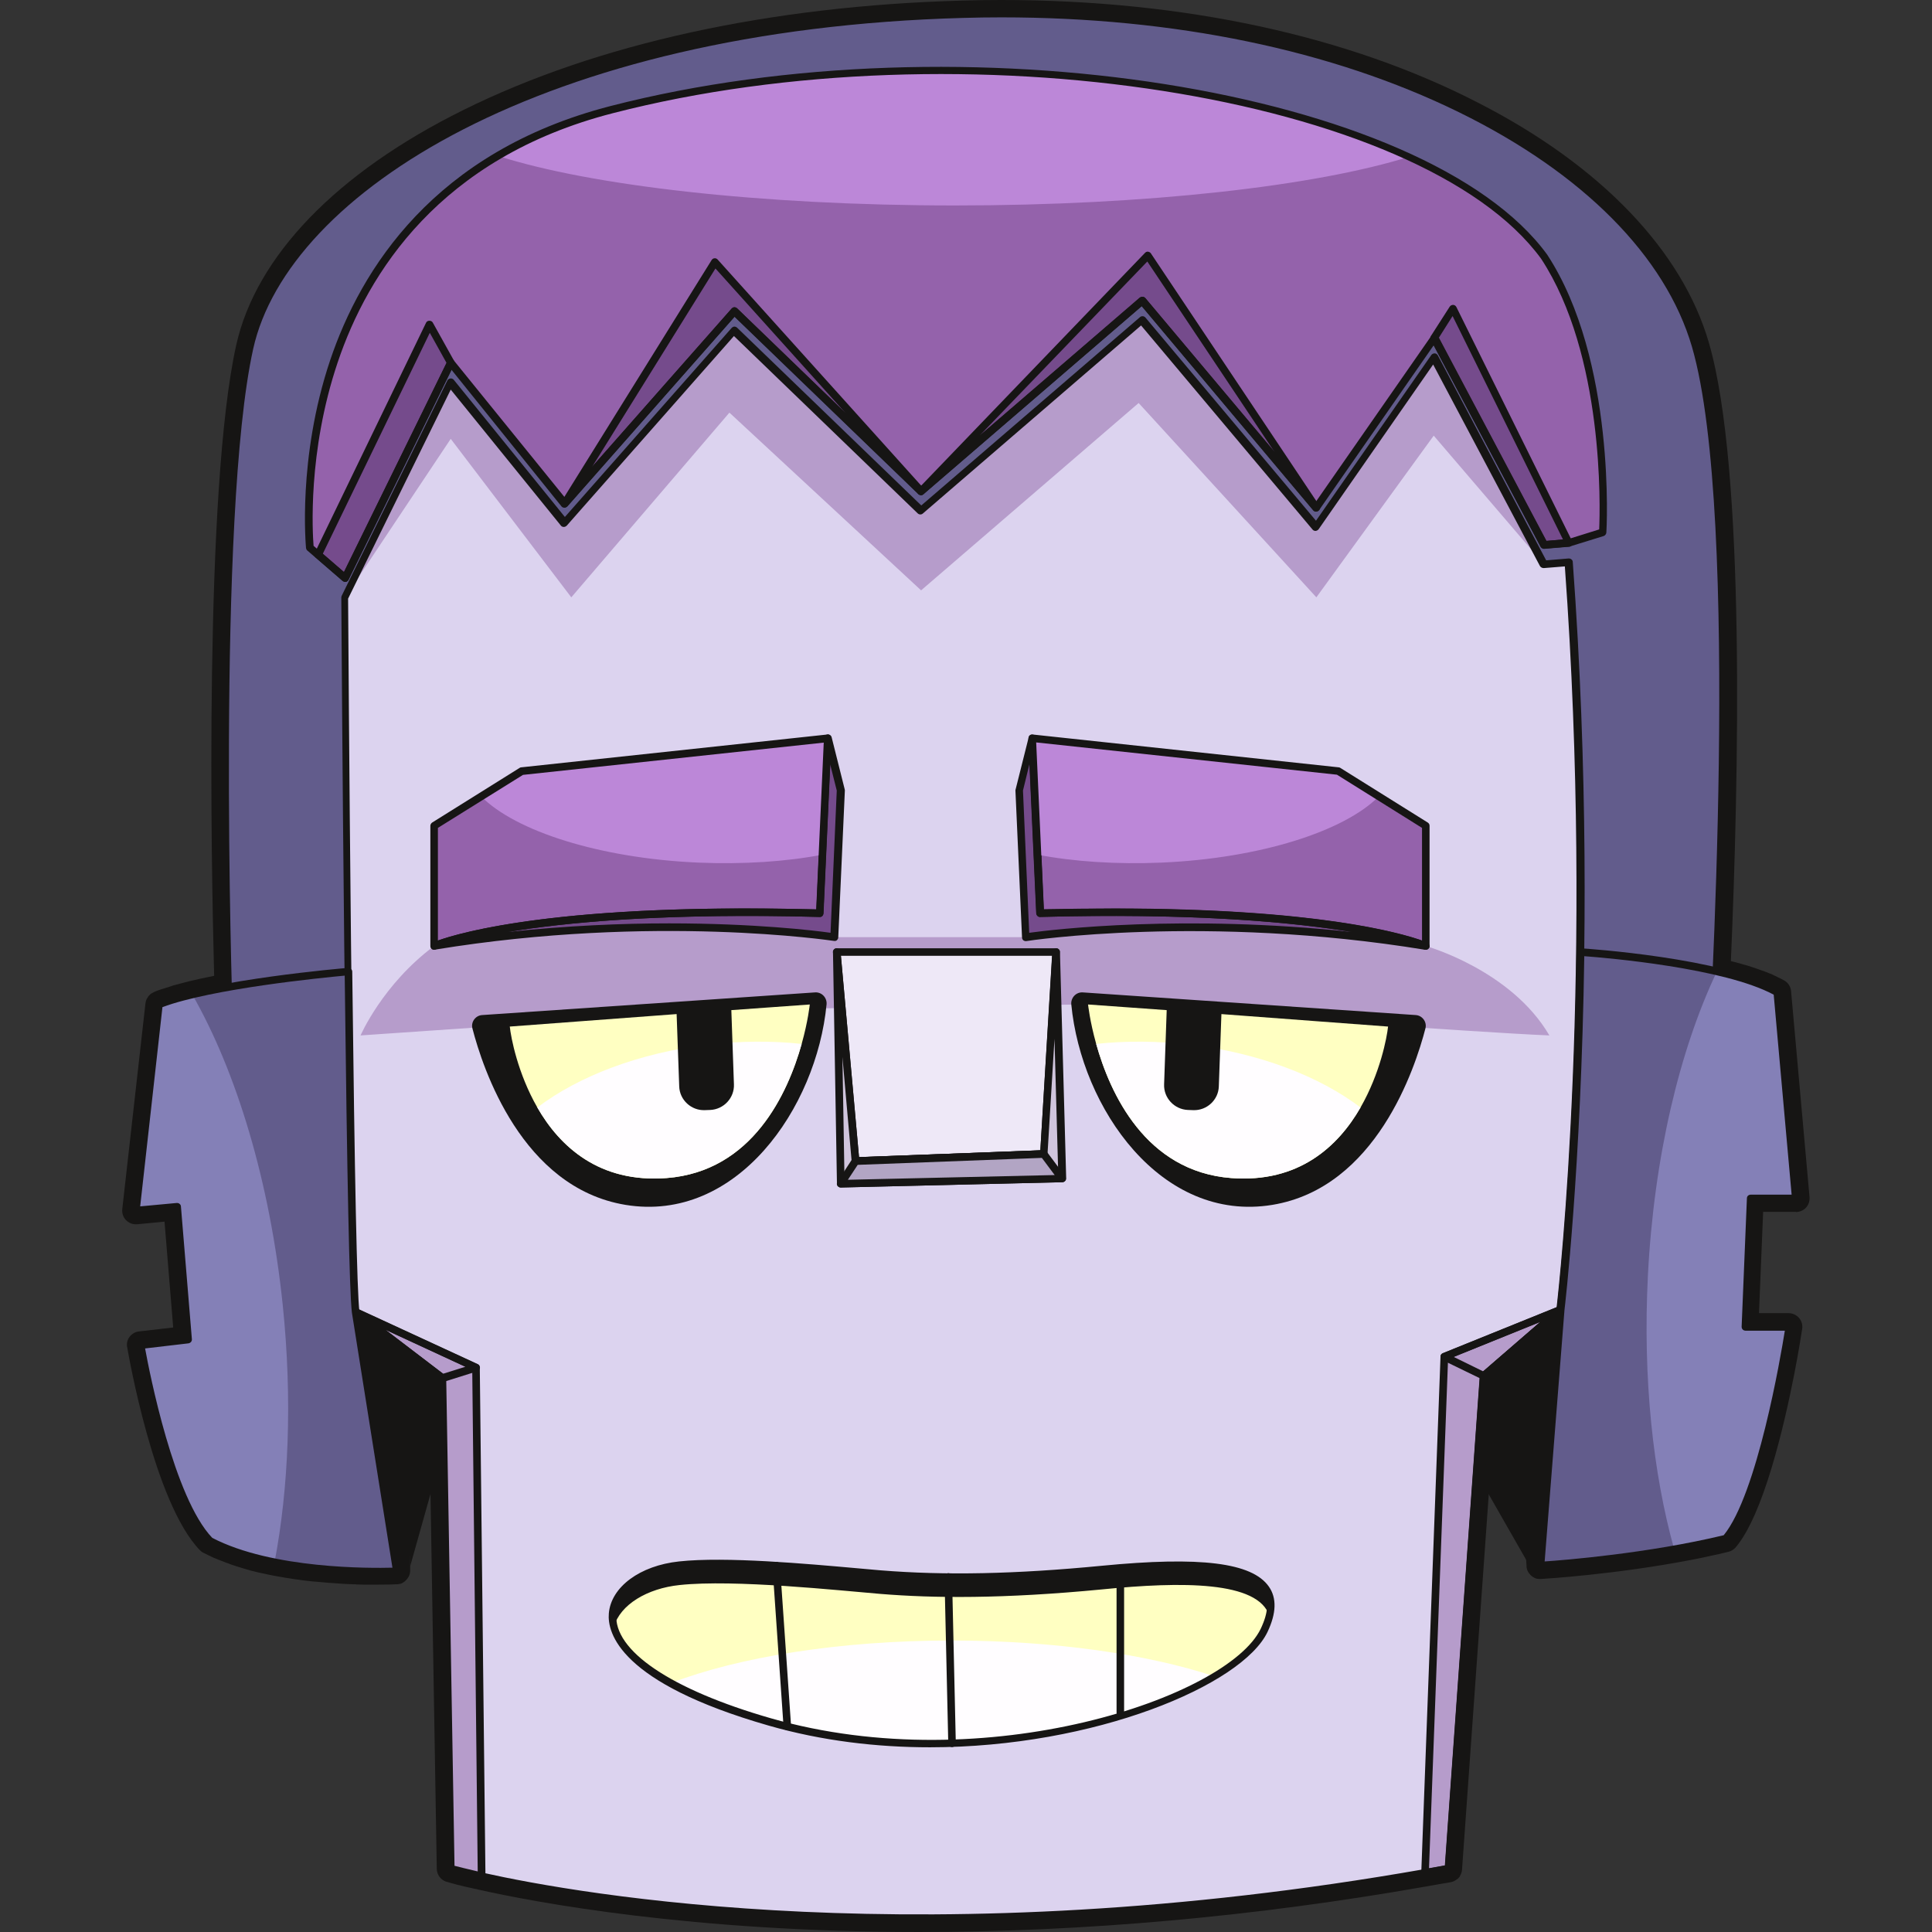
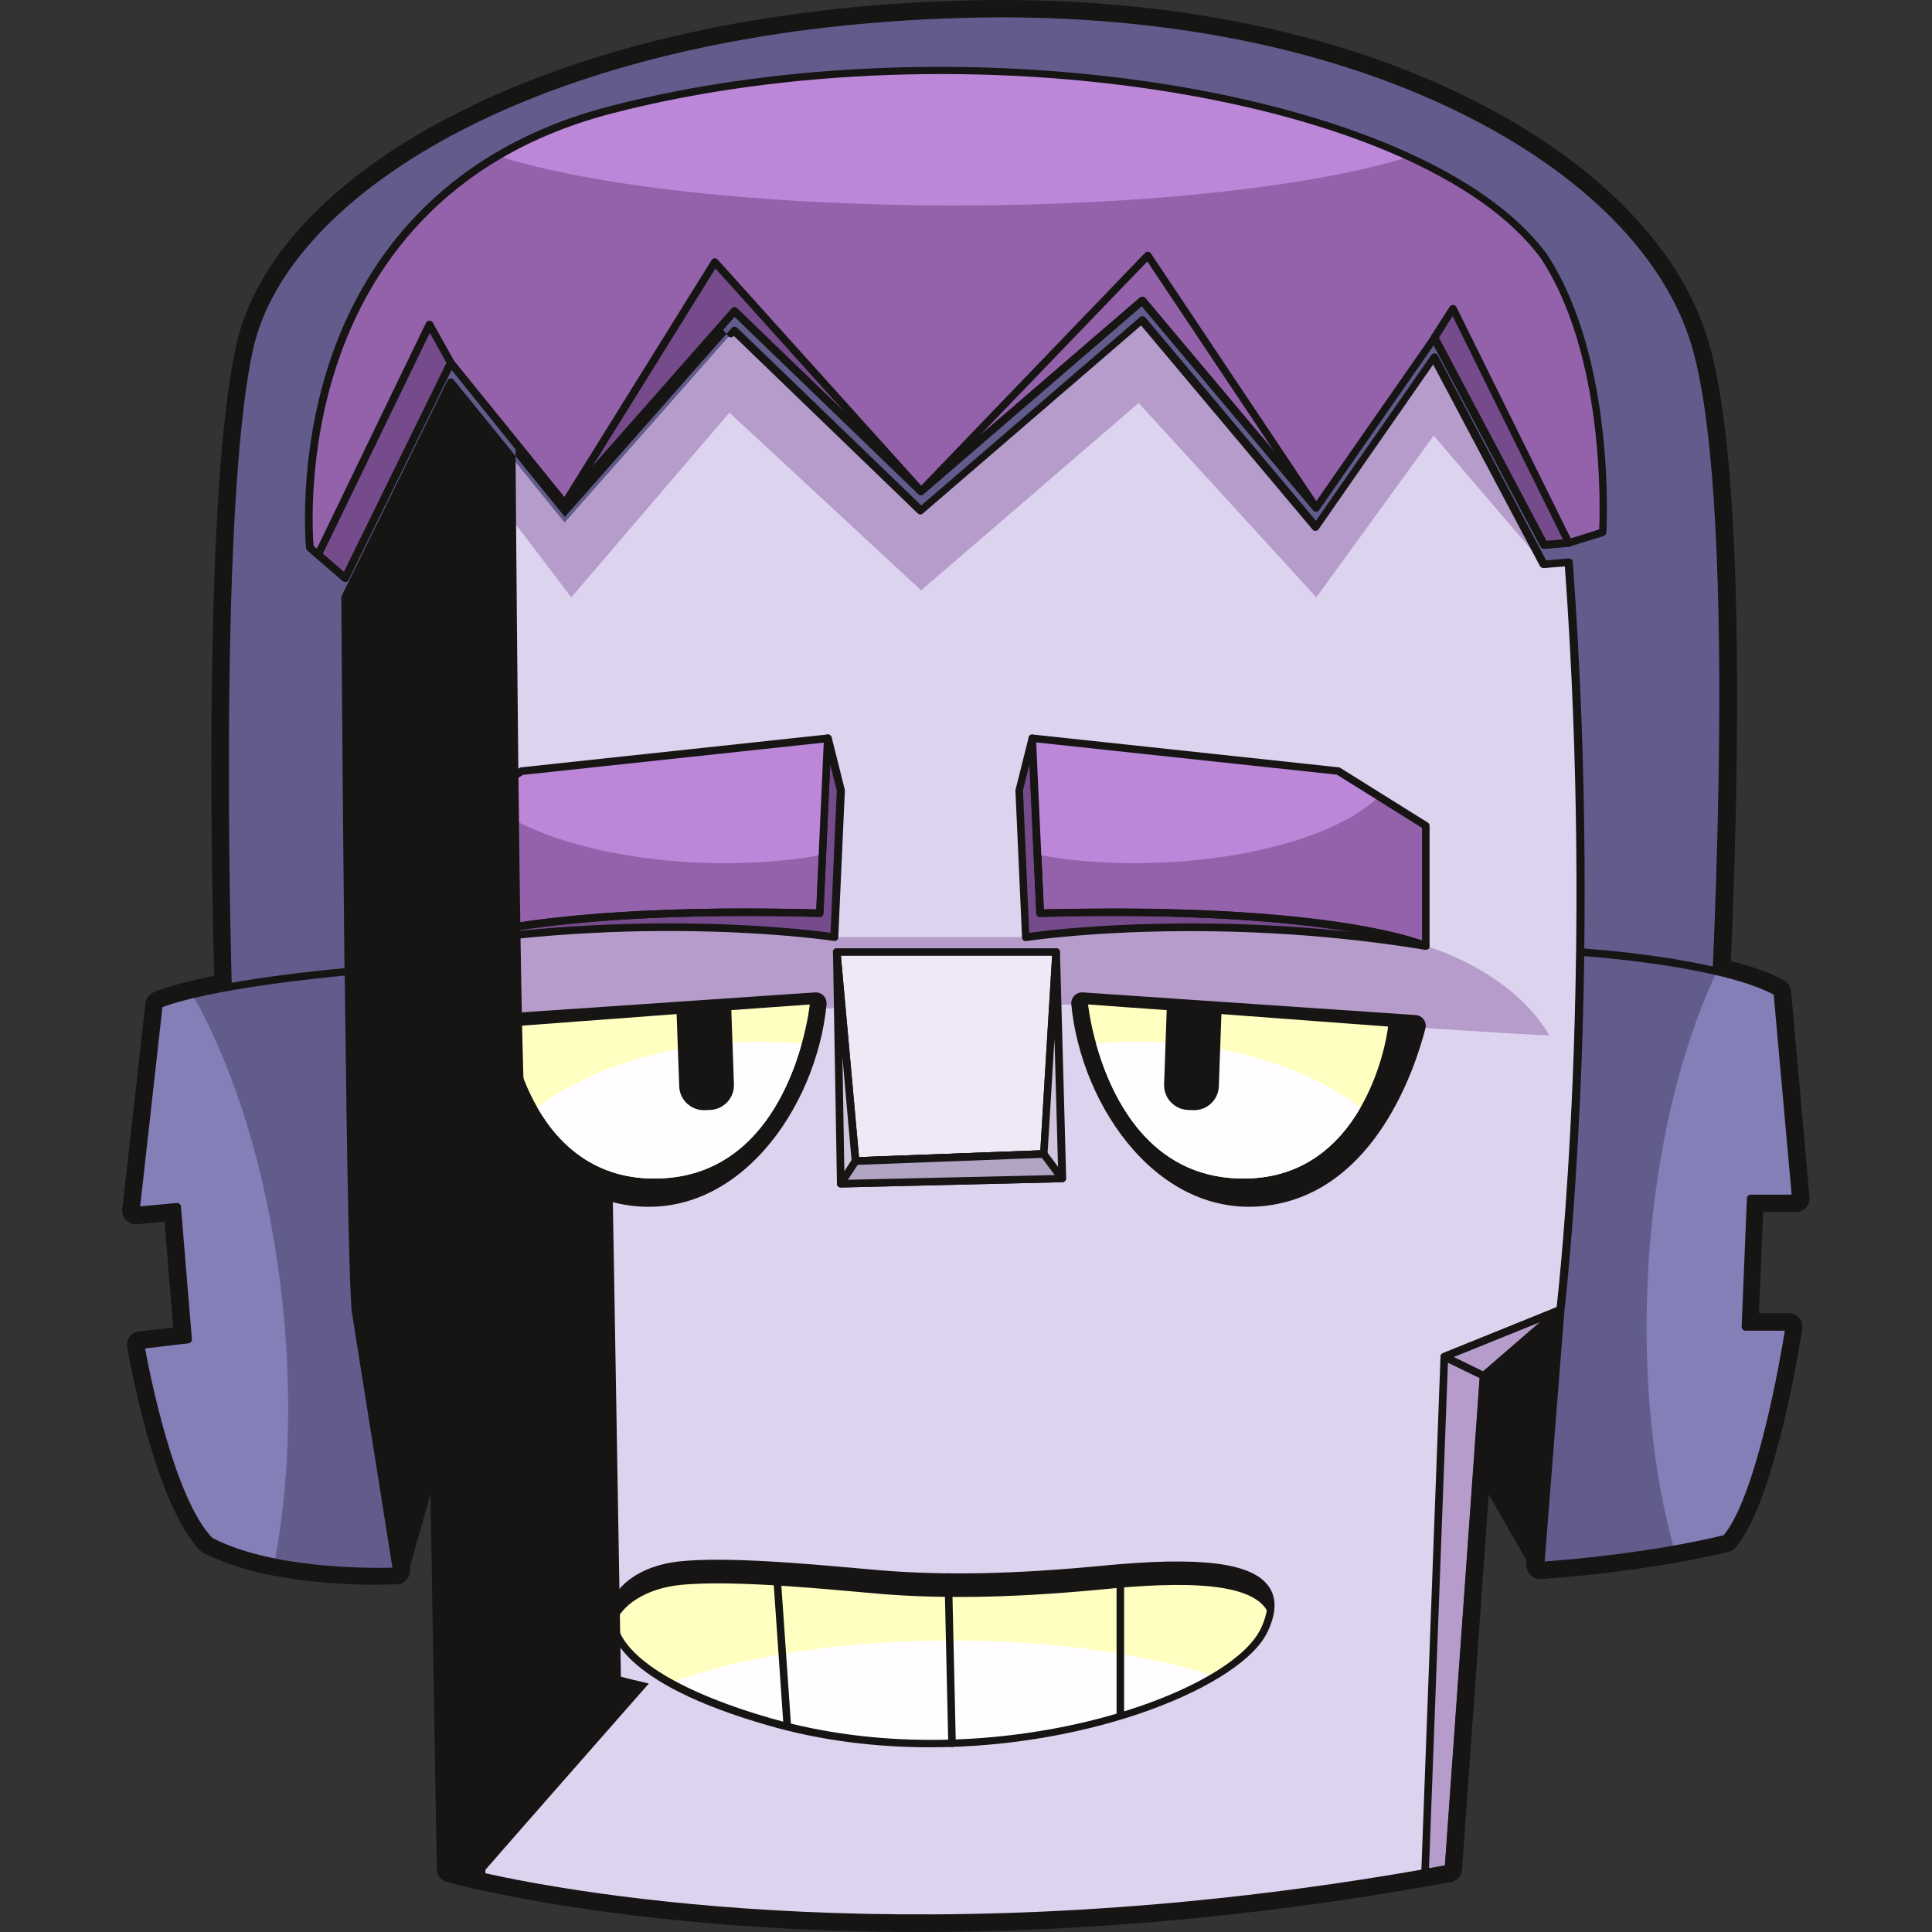
<svg xmlns="http://www.w3.org/2000/svg" version="1.1" id="Слой_1" x="0px" y="0px" viewBox="0 0 1024 1024" style="enable-background:new 0 0 1024 1024;" xml:space="preserve">
  <rect x="0" y="0" width="1024" height="1024" fill="#333333" stroke="none" />
  <style type="text/css">
	.st0{fill:#161514;}
	.st1{fill:#625C8C;}
	.st2{fill:#DCD3EF;}
	.st3{fill:#B69CCB;}
	.st4{fill:#FFFFC2;}
	.st5{fill:#FFFDFF;}
	.st6{fill:#EEE8F7;}
	.st7{fill:#D0C5DD;}
	.st8{fill:#B2A5C4;}
	.st9{fill:#9462AB;}
	.st10{fill:#754B8C;}
	.st11{fill:#BC87D8;}
	.st12{fill:#8480B7;}
</style>
  <g>
    <path class="st0" d="M951.9,642.4c2,0,4-0.9,5.3-2.3c1.4-1.5,2-3.5,1.9-5.5l-9.8-109.3c-0.2-2.4-1.6-4.5-3.6-5.6   c-1-0.6-2-1.1-3.1-1.6c-0.2-0.1-0.4-0.2-0.6-0.3c-0.9-0.4-1.8-0.9-2.7-1.3c-0.1,0-0.1-0.1-0.2-0.1c-0.4-0.2-0.9-0.4-1.3-0.5   c-0.7-0.3-1.3-0.6-2-0.8c-0.7-0.3-1.5-0.6-2.2-0.8c-0.5-0.2-1-0.4-1.4-0.5c-0.9-0.3-1.9-0.7-2.9-1c-0.3-0.1-0.6-0.2-0.9-0.3   c-1.2-0.4-2.4-0.8-3.6-1.1c0,0-0.1,0-0.1,0c-2.3-0.7-4.7-1.4-7.3-2c4.1-95.1,7.9-260.6-11.7-327.9   c-14.2-48.7-57.4-93.8-121.8-126.8C714.5,18.8,626.9,0,530.7,0c-6.8,0-13.7,0.1-20.5,0.3c-102.1,2.8-193.6,22.8-264.6,58   c-67.1,33.2-109.9,77.5-120.4,124.6c-17,76.6-13.3,273.7-11.7,334.3c-4.6,0.9-9.1,1.9-13.3,2.9c-0.7,0.2-1.3,0.3-1.9,0.5   c-0.3,0.1-0.5,0.1-0.8,0.2c-1.6,0.4-3.1,0.8-4.5,1.2c-0.8,0.2-1.6,0.4-2.3,0.7c-0.5,0.2-1,0.3-1.5,0.5c-1,0.3-1.9,0.6-2.9,0.9   c-0.3,0.1-0.7,0.2-1,0.3c-1.2,0.4-2.4,0.8-3.5,1.3c0,0-0.1,0-0.1,0.1c0,0,0,0,0,0c0,0,0,0,0,0c-0.3,0.1-0.5,0.3-0.8,0.4   c-0.3,0.2-0.6,0.3-0.9,0.5c-0.4,0.3-0.7,0.6-1,1c-0.1,0.1-0.3,0.2-0.4,0.4c-0.3,0.5-0.6,1-0.9,1.5c0,0.1-0.1,0.1-0.1,0.2   c-0.2,0.6-0.4,1.2-0.5,1.9L64.8,640.9c-0.2,2.2,0.5,4.3,2,5.8c1.4,1.4,3.2,2.2,5.1,2.2c0.2,0,0.4,0,0.7,0l14.6-1.4l4.6,56.1   l-18.2,2.1c-2,0.2-3.7,1.3-4.9,2.8c-1.2,1.6-1.7,3.6-1.3,5.5c0.6,3.4,14.2,82.6,38.6,107.7c0.5,0.5,1.1,1,1.8,1.3c0,0,0,0,0,0   c0,0,0,0,0,0c1.5,0.8,3.1,1.5,4.7,2.3c0.6,0.3,1.3,0.6,1.9,0.8c0.4,0.2,0.8,0.3,1.2,0.5c0.6,0.2,1.2,0.5,1.8,0.7   c0.8,0.3,1.5,0.6,2.3,0.9c0.9,0.3,1.8,0.6,2.7,1c1.8,0.6,3.5,1.2,5.3,1.7c0.5,0.2,1.1,0.3,1.6,0.5c1.3,0.4,2.5,0.7,3.8,1.1   c0.4,0.1,0.9,0.2,1.3,0.3c1.4,0.4,2.8,0.7,4.2,1c0,0,0.1,0,0.1,0c4.3,1,8.6,1.8,12.9,2.5c0,0,0.1,0,0.1,0c2.5,0.4,4.9,0.8,7.4,1.1   c0.2,0,0.4,0.1,0.6,0.1c2.4,0.3,4.7,0.6,7.1,0.8c0.1,0,0.2,0,0.3,0c4.8,0.5,9.5,0.8,13.9,1.1c0.5,0,1.1,0.1,1.6,0.1   c1.5,0.1,3,0.1,4.5,0.2c0.7,0,1.4,0,2,0.1c1.3,0,2.6,0.1,3.9,0.1c0.6,0,1.2,0,1.8,0c1.7,0,3.3,0,4.8,0c0,0,0.1,0,0.1,0c0,0,0,0,0,0   c0,0,0,0,0,0c5.5,0,9.1-0.1,10.3-0.2c0.2,0,0.4,0,0.4,0c0,0,0,0,0,0c0.1,0,0.1,0,0.2,0c0.4,0,0.7-0.1,1.1-0.2c0.1,0,0.2,0,0.3,0   c0.5-0.1,0.9-0.3,1.3-0.5c0.1-0.1,0.2-0.1,0.3-0.2c0.3-0.2,0.6-0.4,0.9-0.6c0.1-0.1,0.3-0.2,0.4-0.4c0.2-0.2,0.4-0.4,0.6-0.6   c0-0.1,0.1-0.1,0.2-0.2c0.1-0.1,0.1-0.2,0.2-0.3c0.2-0.2,0.3-0.5,0.5-0.7c0.1-0.2,0.2-0.3,0.3-0.5c0.1-0.3,0.2-0.5,0.3-0.8   c0.1-0.2,0.1-0.4,0.2-0.6c0.1-0.3,0.1-0.6,0.1-0.8c0-0.1,0.1-0.3,0.1-0.4c0-0.1,0-0.1,0-0.2c0-0.1,0-0.1,0-0.2V726.5l9.8,7.5   l4.3,256.6c0.1,3.2,2.2,5.9,5.2,6.8c0.1,0,0.9,0.2,2.2,0.6c0.1,0,0.2,0,0.3,0.1c0.2,0.1,0.5,0.1,0.8,0.2c0.3,0.1,0.7,0.2,1.1,0.3   c0.2,0,0.4,0.1,0.6,0.2c0.5,0.1,1.1,0.3,1.7,0.4c0.2,0,0.4,0.1,0.5,0.1c0.7,0.2,1.5,0.4,2.3,0.6c0.2,0,0.4,0.1,0.5,0.1   c0.9,0.2,1.8,0.4,2.7,0.6c0.3,0.1,0.6,0.1,0.9,0.2c0.8,0.2,1.6,0.4,2.4,0.5c0.2,0.1,0.4,0.1,0.7,0.2   c30.2,6.8,113.3,22.5,233.6,22.5c0,0,0,0,0,0c0,0,0,0,0,0c87.4,0,178-8.1,269.3-24.2c3-0.5,6.1-1.1,9.1-1.6l0.7-0.1   c0.2,0,0.4-0.1,0.7-0.1l2.1-0.4c1.2-0.2,2.2-0.7,3.1-1.4c0,0,0.1-0.1,0.2-0.1c0.2-0.1,0.3-0.3,0.5-0.4c0.1-0.1,0.3-0.2,0.4-0.4   c0.1-0.1,0.1-0.2,0.2-0.2c0.2-0.2,0.4-0.4,0.5-0.7c0,0,0-0.1,0-0.1c0.4-0.6,0.7-1.3,0.9-2.1c0.1-0.4,0.2-0.8,0.2-1.2l18.4-258.2   l9.5-8.2l6.3,105.6c0,0.1,0,0.2,0,0.3c0,0.2,0.1,0.4,0.1,0.6c0.1,0.3,0.1,0.6,0.2,0.8c0.1,0.2,0.1,0.4,0.2,0.5   c0.1,0.3,0.2,0.5,0.4,0.8c0.1,0.2,0.2,0.3,0.3,0.5c0.2,0.3,0.4,0.5,0.6,0.7c0.1,0.1,0.1,0.2,0.2,0.3c0,0,0.1,0.1,0.1,0.1   c0.2,0.2,0.5,0.4,0.7,0.6c0.1,0.1,0.2,0.2,0.4,0.3c0.3,0.2,0.7,0.4,1,0.6c0.1,0,0.1,0.1,0.2,0.1c0.4,0.2,0.9,0.3,1.3,0.4   c0.1,0,0.2,0,0.2,0c0.4,0.1,0.7,0.1,1.1,0.1c0,0,0,0,0.1,0c0,0,0,0,0,0c0.1,0,0.3,0,0.4,0c0,0,0,0,0,0c2.2-0.1,39.4-2.4,79.1-10   c0,0,0.1,0,0.1,0c2-0.4,4-0.8,6-1.2c0.8-0.2,1.5-0.3,2.3-0.5c1.4-0.3,2.7-0.6,4.1-0.9c0.9-0.2,1.9-0.4,2.8-0.6   c1.4-0.3,2.8-0.7,4.2-1c0.3-0.1,0.6-0.1,0.9-0.2c1.5-0.4,2.8-1.2,3.8-2.3c14.7-17.3,25.6-63.8,31.2-92.4c2.5-13,3.9-22.3,4.1-23.5   c0.3-2.1-0.3-4.2-1.7-5.8c-1.4-1.6-3.4-2.5-5.5-2.5h-15.7l2.2-53.7H951.9z" />
    <path class="st1" d="M121.3,534.6c0,0-8.8-261,11-350.2S297.2,13.3,510.4,7.5s360.8,81.1,388.3,175.8   c27.5,94.7,7.7,395.2,7.7,395.2l-787.1,41L121.3,534.6z" />
    <path class="st0" d="M119.3,621.5c-0.5,0-1-0.2-1.4-0.6c-0.4-0.4-0.6-0.9-0.6-1.5l1.9-84.8c-0.2-5.1-8.5-262.7,11.1-350.7   C149,100,285.5,11.7,510.3,5.5C731-0.6,873.7,90.1,900.7,182.8c27.3,94,8,392.9,7.8,395.9c-0.1,1-0.9,1.8-1.9,1.9l-787.1,41   C119.4,621.5,119.3,621.5,119.3,621.5z M530.8,9.2c-6.8,0-13.5,0.1-20.4,0.3c-222.8,6.1-357.9,92.9-376.2,175.4   c-19.5,87.9-11.1,347.1-11,349.7c0,0,0,0.1,0,0.1l-1.9,82.7l783.2-40.8c1.6-25.1,18.3-303.2-7.7-392.7   c-14-48-57.8-92.2-123.5-124.4C706,26.5,622.5,9.2,530.8,9.2z" />
    <g>
      <path class="st2" d="M837.7,504.6c-1.5,114.9-10.6,189.6-10.6,189.6l-40.6,35.1c0,0,0,0-18.7,261.2c-4.2,0.8-8.4,1.5-12.5,2.2    c-262.9,46.2-446.2,13.9-500.1,1.8v0c-10.8-2.4-16.4-4-16.4-4l-4.4-260.1c0,0,0,0-46.1-35.1c-1.5-13.2-2.8-95.7-3.8-180.3    c-1.1-97.8-1.7-198.3-1.7-198.3l56-114.1l60.4,74.6l90-102l98.9,95.5l117.3-101l92.2,109.7l62.6-90l58.2,109.7c0,0,0,0,13.2-1.1    C837.1,374.5,838.4,445,837.7,504.6z" />
      <path class="st3" d="M258.1,544.2l-67,4.6c0,0,11.7-27.1,39-47.4c26-20.3,175.8-55.1,175.8-55.1l36.2,50.4h101.5L672.7,466    l83,35.4c0,0,45.2,12.6,65.5,47.4c-18.4-0.7-75.6-4.6-75.6-4.6l-173.5-11.8l-147.3,2.2L258.1,544.2z" />
      <path class="st3" d="M827.1,694.2l-40.6,35.1c0,0,0,0-18.7,261.2c-4.2,0.8-8.4,1.5-12.5,2.2l10.2-273.6L827.1,694.2z" />
      <path class="st0" d="M786.5,731.3c-0.3,0-0.6-0.1-0.9-0.2l-21-10.2c-0.7-0.3-1.2-1.1-1.1-1.9c0-0.8,0.5-1.5,1.3-1.8l61.6-24.9    c0.9-0.4,2,0,2.5,0.8c0.5,0.8,0.3,1.9-0.4,2.6l-40.6,35.1C787.5,731.1,787,731.3,786.5,731.3z M770.5,719.2l15.7,7.7l30.4-26.3    L770.5,719.2z" />
      <path class="st3" d="M255.2,994.5c-10.8-2.4-16.4-4-16.4-4l-4.4-260.1c0,0,0,0-46.1-35.1l63.9,29.5L255.2,994.5z" />
      <path class="st0" d="M755.3,994.7c-0.5,0-1-0.2-1.3-0.5c-0.5-0.4-0.7-1-0.7-1.6L763.5,719c0-0.8,0.5-1.5,1.3-1.8l61.6-24.9    c0.9-0.4,2,0,2.5,0.8c0.5,0.8,0.3,1.9-0.4,2.6l-40,34.6l-18.6,260.3c-0.1,0.9-0.7,1.7-1.7,1.8l-2.2,0.4c-3.5,0.6-6.9,1.2-10.4,1.8    C755.5,994.7,755.4,994.7,755.3,994.7z M767.5,720.4l-10.1,269.8c2.6-0.5,5.2-0.9,7.9-1.4l0.6-0.1l18.5-259.6c0-0.5,0.3-1,0.7-1.4    l31.4-27.2L767.5,720.4z" />
      <path class="st0" d="M255.2,996.5c-0.1,0-0.3,0-0.4,0c-10.7-2.4-16.2-4-16.5-4c-0.8-0.2-1.4-1-1.5-1.9l-4.4-259.1l-45.3-34.5    c-0.8-0.6-1-1.8-0.5-2.6c0.5-0.9,1.6-1.2,2.6-0.8l63.9,29.5c0.7,0.3,1.2,1,1.2,1.8l3,269.7c0,0.6-0.3,1.2-0.7,1.6    C256.2,996.3,255.7,996.5,255.2,996.5z M240.9,988.9c2,0.5,6.2,1.6,12.3,3l-2.9-265.8l-46-21.3l31.4,24c0.5,0.4,0.8,1,0.8,1.6    L240.9,988.9z" />
      <path class="st0" d="M234.5,732.4c-0.4,0-0.9-0.1-1.2-0.4l-46.1-35.1c-0.8-0.6-1-1.8-0.5-2.6c0.5-0.9,1.6-1.2,2.6-0.8l63.9,29.5    c0.8,0.3,1.2,1.1,1.2,2c-0.1,0.8-0.6,1.5-1.4,1.8l-17.8,5.6C234.9,732.4,234.7,732.4,234.5,732.4z M204.3,704.8l30.6,23.3    l11.8-3.7L204.3,704.8z" />
      <polygon class="st3" points="818.3,299.1 759.9,230.9 697.7,316.6 603.5,213.6 488.2,312.9 386.6,218.7 302.8,316.6 238.9,232.6     182.9,316.6 238.9,202.5 299.3,277.1 389.3,175.1 488.2,270.6 605.4,169.6 697.6,279.3 760.2,189.4   " />
      <path class="st0" d="M431.9,526l-176.3,12c-3.6,0.2-6.1,3.7-5.2,7.1c5.4,20.9,26.1,84.4,81.1,93.5    c58.9,9.7,101.3-51.2,106.6-106.3C438.4,528.8,435.5,525.7,431.9,526z" />
      <path class="st4" d="M429.2,532.4c0,0-0.9,8.8-4.3,20.9c-7.3,26-26,67.6-71.6,71.1c-35.7,2.7-56.6-16.7-68.5-37.4    c-10.4-18.1-14-37.1-14.6-42.9l88.2-6.6l29-2.1L429.2,532.4z" />
      <path class="st5" d="M424.9,553.3c-7.3,26-26,67.6-71.6,71.1c-35.7,2.7-56.6-16.7-68.5-37.4c21.7-16.5,53.7-28.9,90.2-33.3    C392.5,551.7,409.4,551.6,424.9,553.3z" />
      <path class="st0" d="M389,574.7c0.3,7.2-5.4,13.3-12.6,13.6l-2.8,0.1c-7.2,0.3-13.4-5.4-13.6-12.6l-1.4-39l29-2.1L389,574.7z" />
      <path class="st0" d="M574,526l176.3,12c3.6,0.2,6.1,3.7,5.2,7.1c-5.4,20.9-26.1,84.4-81.1,93.5c-58.9,9.7-101.3-51.2-106.6-106.3    C567.5,528.8,570.4,525.7,574,526z" />
      <path class="st4" d="M576.7,532.4c0,0,0.9,8.8,4.3,20.9c7.3,26,26,67.6,71.6,71.1c35.7,2.7,56.6-16.7,68.5-37.4    c10.4-18.1,14-37.1,14.6-42.9l-88.2-6.6l-29-2.1L576.7,532.4z" />
      <path class="st5" d="M581,553.3c7.3,26,26,67.6,71.6,71.1c35.7,2.7,56.6-16.7,68.5-37.4c-21.7-16.5-53.7-28.9-90.2-33.3    C613.5,551.7,596.6,551.6,581,553.3z" />
      <path class="st0" d="M617,574.7c-0.3,7.2,5.4,13.3,12.6,13.6l2.8,0.1c7.2,0.3,13.4-5.4,13.6-12.6l1.4-39l-29-2.1L617,574.7z" />
      <polygon class="st6" points="443.5,504.6 453.5,615.4 553.3,611.6 559.7,504.6   " />
      <path class="st0" d="M453.5,617.4c-1,0-1.9-0.8-2-1.8l-10-110.8c-0.1-0.6,0.1-1.1,0.5-1.5c0.4-0.4,0.9-0.7,1.5-0.7h116.2    c0.6,0,1.1,0.2,1.5,0.6c0.4,0.4,0.6,0.9,0.5,1.5l-6.5,107c-0.1,1-0.9,1.9-1.9,1.9L453.5,617.4    C453.5,617.4,453.5,617.4,453.5,617.4z M445.7,506.6l9.6,106.7l96.1-3.6l6.2-103.1H445.7z" />
      <polygon class="st7" points="443.5,504.6 445.6,627.4 563,624.7 559.7,504.6 553.3,611.6 453.5,615.4   " />
      <path class="st0" d="M445.6,629.4c-0.5,0-1-0.2-1.4-0.6c-0.4-0.4-0.6-0.9-0.6-1.4l-2.1-122.8c0-1.1,0.8-2,1.9-2    c1-0.1,2,0.8,2.1,1.8l9.8,108.9l96.1-3.6l6.4-105.2c0.1-1.1,0.9-1.9,2-1.9c1.1,0,2,0.9,2,2l3.3,120c0,0.5-0.2,1.1-0.6,1.4    c-0.4,0.4-0.9,0.6-1.4,0.6L445.6,629.4C445.7,629.4,445.6,629.4,445.6,629.4z M446.5,560.2l1.1,65.1l113.3-2.6l-2-72.1l-3.7,61.1    c-0.1,1-0.9,1.9-1.9,1.9l-99.8,3.8c-1,0-2-0.8-2.1-1.8L446.5,560.2z" />
      <polygon class="st8" points="453.5,615.4 445.6,627.4 563,624.7 553.3,611.6   " />
      <path class="st0" d="M445.6,629.4c-0.7,0-1.4-0.4-1.8-1c-0.4-0.7-0.3-1.5,0.1-2.1l7.8-12c0.4-0.5,1-0.9,1.6-0.9l99.8-3.8    c0.6,0,1.3,0.3,1.7,0.8l9.7,13c0.5,0.6,0.5,1.4,0.2,2.1c-0.3,0.7-1,1.1-1.8,1.1L445.6,629.4C445.7,629.4,445.6,629.4,445.6,629.4z     M454.6,617.4l-5.2,7.9l109.6-2.5l-6.8-9.1L454.6,617.4z" />
      <g>
        <path class="st9" d="M755.7,437.7v63.7c0,0-0.1,0-0.1,0c-2.8-1.2-53.2-21.4-204.3-17.3l-1.4-31l-2.8-61.7l162.2,17.4l21.6,13.5     L755.7,437.7z" />
        <path class="st10" d="M755.6,501.4c-117.8-19.3-212-4.6-212-4.6l-3.5-77.9l6.9-27.5l4.2,92.7C702.4,480,752.8,500.2,755.6,501.4z     " />
        <path class="st0" d="M755.6,503.4c-0.1,0-0.2,0-0.3,0c-116.1-19-210.4-4.8-211.3-4.6c-0.6,0.1-1.1-0.1-1.6-0.4     c-0.4-0.4-0.7-0.9-0.7-1.5l-3.5-77.9c0-0.2,0-0.4,0.1-0.6l6.9-27.5c0.2-1,1.2-1.6,2.2-1.5c1,0.1,1.8,0.9,1.8,1.9l4.1,90.8     c147.4-3.8,197.9,15.3,203.2,17.5c0.9,0.4,1.4,1.4,1.2,2.4C757.3,502.8,756.5,503.4,755.6,503.4z M542.2,419l3.3,75.4     c13.1-1.8,82.5-10,171.2-0.4c-31.1-5.2-83.5-10.2-165.4-8c-1.1,0.1-2-0.8-2.1-1.9l-3.6-79L542.2,419z" />
        <path class="st11" d="M730.8,422.1c-18.2,18.4-62.7,32.8-115.1,35.1c-24,1-46.5-0.5-65.8-4.2l-2.8-61.7l162.2,17.4L730.8,422.1z" />
        <path class="st0" d="M755.7,503.4c-0.3,0-0.6-0.1-0.8-0.2c-0.5-0.2-50.5-21.3-203.5-17.2c-1.1,0.1-2-0.8-2.1-1.9l-4.2-92.7     c0-0.6,0.2-1.2,0.6-1.6c0.4-0.4,1-0.6,1.6-0.5l162.2,17.4c0.3,0,0.6,0.1,0.9,0.3l46.4,29c0.6,0.4,0.9,1,0.9,1.7v63.7     c0,0.7-0.3,1.3-0.9,1.7C756.5,503.3,756.1,503.4,755.7,503.4z M590.6,481.5c107.2,0,151.9,13,163.1,17v-59.7l-45.1-28.2     l-159.4-17.1l4,88.4C566.5,481.7,578.9,481.5,590.6,481.5z" />
      </g>
      <g>
        <path class="st9" d="M230.1,437.7v63.7c0,0,0.1,0,0.1,0c2.8-1.2,53.2-21.4,204.3-17.3l1.4-31l2.8-61.7l-162.2,17.4L255,422.1     L230.1,437.7z" />
        <path class="st10" d="M230.2,501.4c117.8-19.3,212-4.6,212-4.6l3.5-77.9l-6.9-27.5l-4.2,92.7C283.4,480,233,500.2,230.2,501.4z" />
        <path class="st0" d="M230.2,503.4c-0.9,0-1.7-0.6-1.9-1.5c-0.3-1,0.2-2,1.2-2.4c5.3-2.2,55.8-21.3,203.2-17.5l4.1-90.8     c0-1,0.8-1.8,1.8-1.9c1-0.1,1.9,0.5,2.2,1.5l6.9,27.5c0,0.2,0.1,0.4,0.1,0.6l-3.5,77.9c0,0.6-0.3,1.1-0.7,1.5     c-0.4,0.4-1,0.5-1.6,0.4c-0.9-0.1-95.2-14.4-211.3,4.6C230.4,503.4,230.3,503.4,230.2,503.4z M354.7,489.4     c45.3,0,77.1,3.8,85.5,5l3.3-75.4l-3.5-13.9l-3.6,79c-0.1,1.1-1,2-2.1,1.9c-81.9-2.2-134.3,2.8-165.4,8     C300.6,490.6,329.7,489.4,354.7,489.4z" />
        <path class="st11" d="M255,422.1c18.2,18.4,62.7,32.8,115.1,35.1c24,1,46.5-0.5,65.8-4.2l2.8-61.7l-162.2,17.4L255,422.1z" />
        <path class="st0" d="M230.1,503.4c-0.4,0-0.8-0.1-1.1-0.3c-0.6-0.4-0.9-1-0.9-1.7v-63.7c0-0.7,0.4-1.3,0.9-1.7l46.4-29     c0.3-0.2,0.6-0.3,0.9-0.3l162.2-17.4c0.6-0.1,1.2,0.1,1.6,0.5s0.7,1,0.6,1.6l-4.2,92.7c-0.1,1.1-0.9,2.1-2.1,1.9     c-153.1-4.1-203.1,17-203.5,17.2C230.7,503.4,230.4,503.4,230.1,503.4z M232.1,438.8v59.7c12.3-4.4,66.1-19.9,200.5-16.5l4-88.4     l-159.4,17.1L232.1,438.8z" />
      </g>
      <path class="st0" d="M672.8,856.5c-0.6,2.4-1.5,4.9-2.8,7.7c-17.6,36.7-146.8,81.5-262.1,48.5c-55.5-15.9-78.5-34.8-82.6-50.5    c0,0,0,0,0,0c-4.5-16.9,12.9-30.2,34.8-32.6c29.1-3.1,84.6,2.9,106.4,4.7c28.2,2.3,64.8,2.7,117.7-2.4    C633,827.1,680,827.4,672.8,856.5z" />
      <path class="st4" d="M672.8,856.5c-0.6,2.4-1.5,4.9-2.8,7.7c-3.9,8.1-13.1,16.5-26.3,24.4c-47.2,28.2-145.7,49.9-235.7,24.1    c-22.6-6.5-39.8-13.4-52.5-20.5c-18.5-10.2-27.6-20.6-30.1-30c0,0,0,0,0,0c3.3-11.7,17.6-20.3,34.8-22.1    c29.1-3.1,84.6,2.9,106.4,4.7c28.2,2.3,64.8,2.7,117.7-2.4C626.2,838.2,667,837.9,672.8,856.5z" />
      <path class="st5" d="M643.7,888.5c-47.2,28.2-145.7,49.9-235.7,24.1c-22.6-6.5-39.8-13.4-52.5-20.5    c35.8-13.8,89.4-22.6,149.2-22.6C559,869.6,608.3,876.8,643.7,888.5z" />
      <path class="st0" d="M492.9,926.1c-28.2,0-57.3-3.4-85.5-11.5c-79.1-22.7-85.6-49.2-84.7-59.5c1.2-14,16.5-25.3,37.2-27.5    c24.7-2.7,68.3,1.3,94.3,3.6c4.8,0.4,9,0.8,12.4,1.1l0,0c34.5,2.8,71.8,2,117.3-2.4c52.4-5.1,79.7-1.7,88.6,11    c4.3,6.1,4,14.2-0.7,24.1C658.3,893.2,580.2,926.1,492.9,926.1z M380.1,830.7c-7.3,0-14.1,0.3-19.8,0.9    c-18.8,2-32.6,11.8-33.6,23.8c-1.7,19.4,28.9,40.1,81.8,55.3c114,32.7,242.3-11.2,259.7-47.4c4.1-8.6,4.5-15.2,1.1-20.1    c-10.3-14.8-53.4-12.4-84.9-9.3c-45.7,4.4-83.3,5.2-118,2.4l0,0c-3.4-0.3-7.6-0.7-12.5-1.1C434,833.4,404,830.7,380.1,830.7z" />
      <path class="st0" d="M417.3,917.1c-1,0-1.9-0.8-2-1.9l-5.9-85.3c-0.1-1.1,0.8-2.1,1.9-2.1c1.2-0.1,2.1,0.8,2.1,1.9l5.9,85.3    c0.1,1.1-0.8,2.1-1.9,2.1C417.3,917.1,417.3,917.1,417.3,917.1z" />
      <path class="st0" d="M504.6,926c-1.1,0-2-0.9-2-2l-2-88.1c0-1.1,0.9-2,2-2.1c0,0,0,0,0,0c1.1,0,2,0.9,2,2l2,88.1    C506.6,925,505.7,926,504.6,926C504.6,926,504.6,926,504.6,926z" />
      <path class="st0" d="M593.8,909.8c-1.1,0-2-0.9-2-2v-76.5c0-1.1,0.9-2,2-2c1.1,0,2,0.9,2,2v76.5    C595.8,908.9,594.9,909.8,593.8,909.8z" />
-       <path class="st0" d="M487.7,1018.7c-119.9,0-201.8-15.3-232.9-22.2c-0.1,0-0.2-0.1-0.3-0.1c-10.5-2.3-15.9-3.9-16.1-4    c-0.8-0.2-1.4-1-1.5-1.9l-4.4-259.1l-45.3-34.5c-0.4-0.3-0.7-0.8-0.8-1.4c-3.3-28.3-5.4-364.5-5.5-378.8c0-0.3,0.1-0.6,0.2-0.9    l56-114.1c0.3-0.6,0.9-1,1.6-1.1c0.7-0.1,1.4,0.2,1.8,0.7l58.9,72.7l88.4-100.2c0.4-0.4,0.9-0.7,1.4-0.7c0.5,0,1.1,0.2,1.5,0.6    l97.6,94.2l115.9-99.8c0.4-0.4,0.9-0.5,1.5-0.5c0.5,0,1,0.3,1.4,0.7L697.5,276l61.1-87.8c0.4-0.6,1.1-0.9,1.8-0.9    c0.7,0,1.3,0.4,1.7,1.1L819.5,297l11.9-1c0.5,0,1.1,0.1,1.5,0.5c0.4,0.3,0.7,0.8,0.7,1.4c16.3,221.5-4.2,394.9-4.4,396.6    c-0.1,0.5-0.3,1-0.7,1.3l-40,34.6l-18.6,260.3c-0.1,0.9-0.7,1.7-1.7,1.8l-2.2,0.4c-3.5,0.6-6.9,1.2-10.4,1.8    C653.5,1012.7,563.1,1018.7,487.7,1018.7z M256,992.6c51,11.4,235.8,44.4,498.9-1.9c3.4-0.6,6.9-1.2,10.3-1.8l0.6-0.1l18.5-259.6    c0-0.5,0.3-1,0.7-1.4l40-34.6c1.5-12.8,19.9-180.4,4.4-393l-11.2,0.9c-0.8,0-1.6-0.4-2-1.1l-56.6-106.8l-60.7,87.3    c-0.4,0.5-0.9,0.8-1.6,0.9c-0.6,0-1.2-0.2-1.6-0.7l-90.9-108.2l-115.7,99.7c-0.8,0.7-2,0.6-2.7-0.1l-97.4-94l-88.6,100.5    c-0.4,0.4-1,0.7-1.6,0.7c-0.6,0-1.2-0.3-1.5-0.7l-58.4-72.1l-54.4,110.8c0.1,14.6,2.2,344.1,5.4,377.1l45.4,34.6    c0.5,0.4,0.8,1,0.8,1.6l4.4,258.6c2.3,0.6,7.3,1.9,14.8,3.6C255.8,992.5,255.9,992.6,256,992.6z M827.1,694.2L827.1,694.2    L827.1,694.2z" />
+       <path class="st0" d="M487.7,1018.7c-119.9,0-201.8-15.3-232.9-22.2c-0.1,0-0.2-0.1-0.3-0.1c-10.5-2.3-15.9-3.9-16.1-4    c-0.8-0.2-1.4-1-1.5-1.9l-4.4-259.1l-45.3-34.5c-0.4-0.3-0.7-0.8-0.8-1.4c-3.3-28.3-5.4-364.5-5.5-378.8c0-0.3,0.1-0.6,0.2-0.9    l56-114.1c0.3-0.6,0.9-1,1.6-1.1c0.7-0.1,1.4,0.2,1.8,0.7l58.9,72.7l88.4-100.2c0.4-0.4,0.9-0.7,1.4-0.7c0.5,0,1.1,0.2,1.5,0.6    l97.6,94.2l115.9-99.8c0.4-0.4,0.9-0.5,1.5-0.5c0.5,0,1,0.3,1.4,0.7L697.5,276l61.1-87.8c0.4-0.6,1.1-0.9,1.8-0.9    c0.7,0,1.3,0.4,1.7,1.1L819.5,297l11.9-1c0.5,0,1.1,0.1,1.5,0.5c0.4,0.3,0.7,0.8,0.7,1.4c16.3,221.5-4.2,394.9-4.4,396.6    c-0.1,0.5-0.3,1-0.7,1.3l-40,34.6l-18.6,260.3c-0.1,0.9-0.7,1.7-1.7,1.8l-2.2,0.4c-3.5,0.6-6.9,1.2-10.4,1.8    C653.5,1012.7,563.1,1018.7,487.7,1018.7z M256,992.6c51,11.4,235.8,44.4,498.9-1.9c3.4-0.6,6.9-1.2,10.3-1.8l0.6-0.1l18.5-259.6    c0-0.5,0.3-1,0.7-1.4l40-34.6c1.5-12.8,19.9-180.4,4.4-393l-11.2,0.9c-0.8,0-1.6-0.4-2-1.1l-56.6-106.8l-60.7,87.3    c-0.4,0.5-0.9,0.8-1.6,0.9c-0.6,0-1.2-0.2-1.6-0.7l-90.9-108.2l-115.7,99.7c-0.8,0.7-2,0.6-2.7-0.1l-97.4-94c-0.4,0.4-1,0.7-1.6,0.7c-0.6,0-1.2-0.3-1.5-0.7l-58.4-72.1l-54.4,110.8c0.1,14.6,2.2,344.1,5.4,377.1l45.4,34.6    c0.5,0.4,0.8,1,0.8,1.6l4.4,258.6c2.3,0.6,7.3,1.9,14.8,3.6C255.8,992.5,255.9,992.6,256,992.6z M827.1,694.2L827.1,694.2    L827.1,694.2z" />
      <path class="st9" d="M849.4,282.2l-17.8,5.5c-13.2,1.1-13.2,1.1-13.2,1.1l-58.2-109.7l-62.6,90l-92.2-109.7l-117.3,101l-98.9-95.5    l-90,102l-60.4-74.6l-56,114.1l-18.7-16.1c0,0-14.8-140.8,99.6-207.7c17.1-10,37-18.4,60.3-24.4c138.1-35.6,317.4-23.6,422.7,24.9    c31.5,14.5,56.4,32.2,71.5,53C855.1,192.1,849.4,282.2,849.4,282.2z" />
      <polygon class="st10" points="238.9,192.3 227.6,172 168.6,294 182.9,306.4   " />
      <polygon class="st10" points="299.3,266.9 378.9,138.9 488.2,260.3 389.3,164.9   " />
      <path class="st0" d="M182.9,308.4c-0.5,0-0.9-0.2-1.3-0.5l-14.3-12.4c-0.7-0.6-0.9-1.6-0.5-2.4l59-122c0.3-0.7,1-1.1,1.8-1.1    c0.8,0,1.5,0.4,1.8,1l11.3,20.3c0.3,0.6,0.3,1.3,0,1.9l-56,114.1c-0.3,0.6-0.8,1-1.4,1.1C183.2,308.4,183.1,308.4,182.9,308.4z     M171.1,293.5l11.2,9.7l54.4-110.8l-8.9-16L171.1,293.5z" />
      <path class="st0" d="M299.3,268.9c-0.4,0-0.8-0.1-1.2-0.4c-0.8-0.6-1.1-1.8-0.5-2.7l79.6-128c0.3-0.5,0.9-0.9,1.5-0.9    c0.6-0.1,1.3,0.2,1.7,0.7L489.7,259c0.7,0.8,0.7,2-0.1,2.8c-0.8,0.8-2,0.8-2.8,0l-97.4-94l-88.6,100.5    C300.4,268.7,299.8,268.9,299.3,268.9z M379.2,142.3l-65.4,105.2l74-83.9c0.4-0.4,0.9-0.7,1.4-0.7c0.5,0,1.1,0.2,1.5,0.6    l57.6,55.6L379.2,142.3z" />
-       <polygon class="st10" points="488.2,260.3 605.4,159.4 697.6,269.1 608.4,135.4   " />
      <path class="st0" d="M697.6,271.1c-0.6,0-1.1-0.2-1.5-0.7l-90.9-108.2l-115.7,99.7c-0.8,0.7-2,0.6-2.8-0.1c-0.7-0.8-0.7-2,0-2.8    L606.9,134c0.4-0.4,1-0.7,1.6-0.6c0.6,0.1,1.2,0.4,1.5,0.9L699.3,268c0.6,0.9,0.4,2.1-0.5,2.7C698.5,271,698,271.1,697.6,271.1z     M605.4,157.3c0.1,0,0.1,0,0.2,0c0.5,0,1,0.3,1.4,0.7l68.6,81.7l-67.5-101.1l-88.7,92.1l84.7-73    C604.5,157.5,605,157.3,605.4,157.3z" />
      <polygon class="st10" points="760.2,179.1 770.1,163.5 831.5,287.8 818.3,288.9   " />
      <path class="st0" d="M818.3,290.9c-0.7,0-1.4-0.4-1.8-1.1l-58.2-109.7c-0.3-0.6-0.3-1.4,0.1-2l10-15.6c0.4-0.6,1.1-0.9,1.8-0.9    c0.7,0,1.4,0.5,1.7,1.1l61.4,124.2c0.3,0.6,0.3,1.3-0.1,1.9c-0.3,0.6-0.9,1-1.6,1l-13.2,1.1C818.5,290.9,818.4,290.9,818.3,290.9z     M762.5,179.2l57,107.5l8.9-0.8l-58.5-118.4L762.5,179.2z" />
      <path class="st11" d="M746.8,83.1c-49.1,15.4-138.5,25.8-240.7,25.8c-103.3,0-193.6-10.6-242.3-26.3c17.1-10,37-18.4,60.3-24.4    C462.2,22.6,641.5,34.6,746.8,83.1z" />
      <path class="st0" d="M182.9,308.4c-0.5,0-0.9-0.2-1.3-0.5l-18.7-16.1c-0.4-0.3-0.6-0.8-0.7-1.3c0-0.5-4.7-47.5,12.8-99.6    c16.2-48.1,55.1-110.6,148.6-134.7C509.9,8.2,755.8,47.1,820,134.9c36.7,56,31.5,146.5,31.4,147.4c-0.1,0.8-0.6,1.5-1.4,1.8    l-17.8,5.5c-0.1,0-0.3,0.1-0.4,0.1l-13.2,1.1c-0.8,0-1.6-0.4-2-1.1L759.9,183l-60.7,87.3c-0.4,0.5-0.9,0.8-1.6,0.9    c-0.6,0-1.2-0.2-1.6-0.7l-90.9-108.2l-115.7,99.7c-0.8,0.7-2,0.6-2.7-0.1l-97.4-94l-88.6,100.5c-0.4,0.4-1,0.8-1.6,0.7    c-0.6,0-1.2-0.3-1.5-0.7L239.3,196l-54.6,111.3c-0.3,0.6-0.8,1-1.4,1.1C183.2,308.4,183.1,308.4,182.9,308.4z M166.2,289.3    l16.1,13.9l54.8-111.8c0.3-0.6,0.9-1,1.6-1.1c0.7-0.1,1.4,0.2,1.8,0.7l58.9,72.7l88.4-100.2c0.4-0.4,0.9-0.7,1.4-0.7    c0.5,0,1.1,0.2,1.5,0.6l97.6,94.2l115.9-99.8c0.4-0.4,0.9-0.5,1.5-0.5c0.5,0,1,0.3,1.4,0.7l90.5,107.7l61.1-87.8    c0.4-0.6,1.1-0.9,1.8-0.9c0.7,0,1.3,0.4,1.7,1.1l57.5,108.6l11.6-1l16.3-5.1c0.5-11.5,2.7-92.5-30.8-143.5    c-63.3-86.6-307.1-124.8-492-77.1c-91.7,23.6-129.9,84.8-145.8,132C162.9,239.7,165.7,283,166.2,289.3z M849.4,282.2L849.4,282.2    L849.4,282.2z" />
    </g>
    <path class="st1" d="M925.2,703.3h23.2c0,0-13.3,88.4-33.7,112.3c-9,2.2-18.3,4.1-27.3,5.7c-37.3,6.6-71,8.6-71,8.6l10.7-135.6   c0,0,9-74.7,10.6-189.6c1.6,0.1,40.2,2.6,72.4,10.2c12.4,2.9,24,6.6,32,11.1c9.8,109.3,9.8,109.3,9.8,109.3H928L925.2,703.3z" />
    <path class="st1" d="M210.3,832.8c0,0-32.8,1.7-64.9-4.8c-12.1-2.4-24.1-6.1-34.2-11.3c-23.2-23.8-36.7-103.9-36.7-103.9l25.1-3   l-5.8-70.3L72,641.7c0,0,0,0,12.2-109.3c4.9-1.9,10.9-3.7,17.7-5.3c33.3-8,82.7-12.2,82.7-12.2l0,0.1c1,84.6,2.2,167,3.8,180.3   L210.3,832.8z" />
    <path class="st12" d="M925.2,703.3h23.2c0,0-13.3,88.4-33.7,112.3c-9,2.2-18.3,4.1-27.3,5.7c-11.3-40.4-16.7-90.7-14-144.9   c3.2-63.2,16.9-120.1,36.6-161.5c12.4,2.9,24,6.6,32,11.1c9.8,109.3,9.8,109.3,9.8,109.3H928L925.2,703.3z" />
    <path class="st12" d="M145.5,828.1c-12.1-2.4-24.1-6.1-34.2-11.3c-23.2-23.8-36.7-103.9-36.7-103.9l25.1-3l-5.8-70.3L72,641.7   c0,0,0,0,12.2-109.3c4.9-1.9,10.9-3.7,17.7-5.3c23.3,40.7,41.2,99,48,165C155,741.9,153,788.9,145.5,828.1z" />
    <path class="st0" d="M816.4,831.8c-0.5,0-1.1-0.2-1.4-0.6c-0.4-0.4-0.6-1-0.6-1.6L825.1,694c0.1-0.8,9.1-76,10.5-189.4   c0-0.6,0.2-1.1,0.6-1.5c0.4-0.4,0.9-0.6,1.5-0.5c3.1,0.2,75.8,5,105.2,21.6c0.6,0.3,1,0.9,1,1.6l9.8,109.3c0,0.6-0.1,1.1-0.5,1.5   c-0.4,0.4-0.9,0.7-1.5,0.7H930l-2.6,64h21.1c0.6,0,1.1,0.3,1.5,0.7c0.4,0.4,0.6,1,0.5,1.6c-0.5,3.6-13.6,89.3-34.1,113.3   c-0.3,0.3-0.6,0.6-1.1,0.6c-46,11.2-98.1,14.3-98.6,14.3C816.5,831.8,816.5,831.8,816.4,831.8z M839.7,506.8   c-1.6,112.5-10.4,186.9-10.5,187.6l-10.5,133.2c10.5-0.7,55-4.3,94.9-13.9c17.7-21.6,30.2-94.5,32.4-108.4h-20.8   c-0.5,0-1.1-0.2-1.5-0.6c-0.4-0.4-0.6-0.9-0.6-1.5l2.8-68.1c0-1.1,0.9-1.9,2-1.9h21.7l-9.5-106C913.7,513,851.9,507.7,839.7,506.8z   " />
    <path class="st0" d="M199.5,835.1c-19.7,0-61.3-1.9-89.2-16.6c-0.2-0.1-0.4-0.2-0.5-0.4c-23.4-24-36.7-101.7-37.2-104.9   c-0.1-0.5,0-1.1,0.4-1.5c0.3-0.4,0.8-0.7,1.4-0.8l23.2-2.7L92,641.8l-19.8,1.9c-0.6,0.1-1.2-0.2-1.6-0.6c-0.4-0.4-0.6-1-0.6-1.6   l12.2-109.3c0.1-0.7,0.6-1.4,1.3-1.6c28.9-11.4,98.1-17.4,101-17.6c0.9,0,1.8,0.5,2.1,1.4c0.1,0.2,0.1,0.5,0.1,0.7   c1.3,110.3,2.5,169.2,3.8,180.1l21.9,137.5c0.1,0.6-0.1,1.1-0.4,1.6c-0.4,0.4-0.9,0.7-1.5,0.7C209.8,834.9,205.8,835.1,199.5,835.1   z M112.5,815.1c31.9,16.6,84.1,16.1,95.5,15.8l-21.5-135.3c-1.3-11-2.5-69.3-3.8-178.5c-11.9,1.1-70.4,6.9-96.6,16.7L74.3,639.4   l19.4-1.8c0.5,0,1.1,0.1,1.5,0.5c0.4,0.3,0.7,0.8,0.7,1.4l5.8,70.3c0.1,1.1-0.7,2-1.8,2.2l-23,2.7   C79.2,727.3,92.2,793.9,112.5,815.1z" />
    <polygon class="st0" points="210.3,832.8 210.3,712.8 188.4,695.3  " />
    <polygon class="st0" points="816.4,829.8 809.3,709.6 827.1,694.2  " />
    <polygon class="st0" points="217.5,829.8 231.3,780.7 229.9,730.4 210.3,718.8  " />
    <polygon class="st0" points="809.1,827.1 786.7,787.9 791.2,729.3 809.6,714.1  " />
  </g>
</svg>